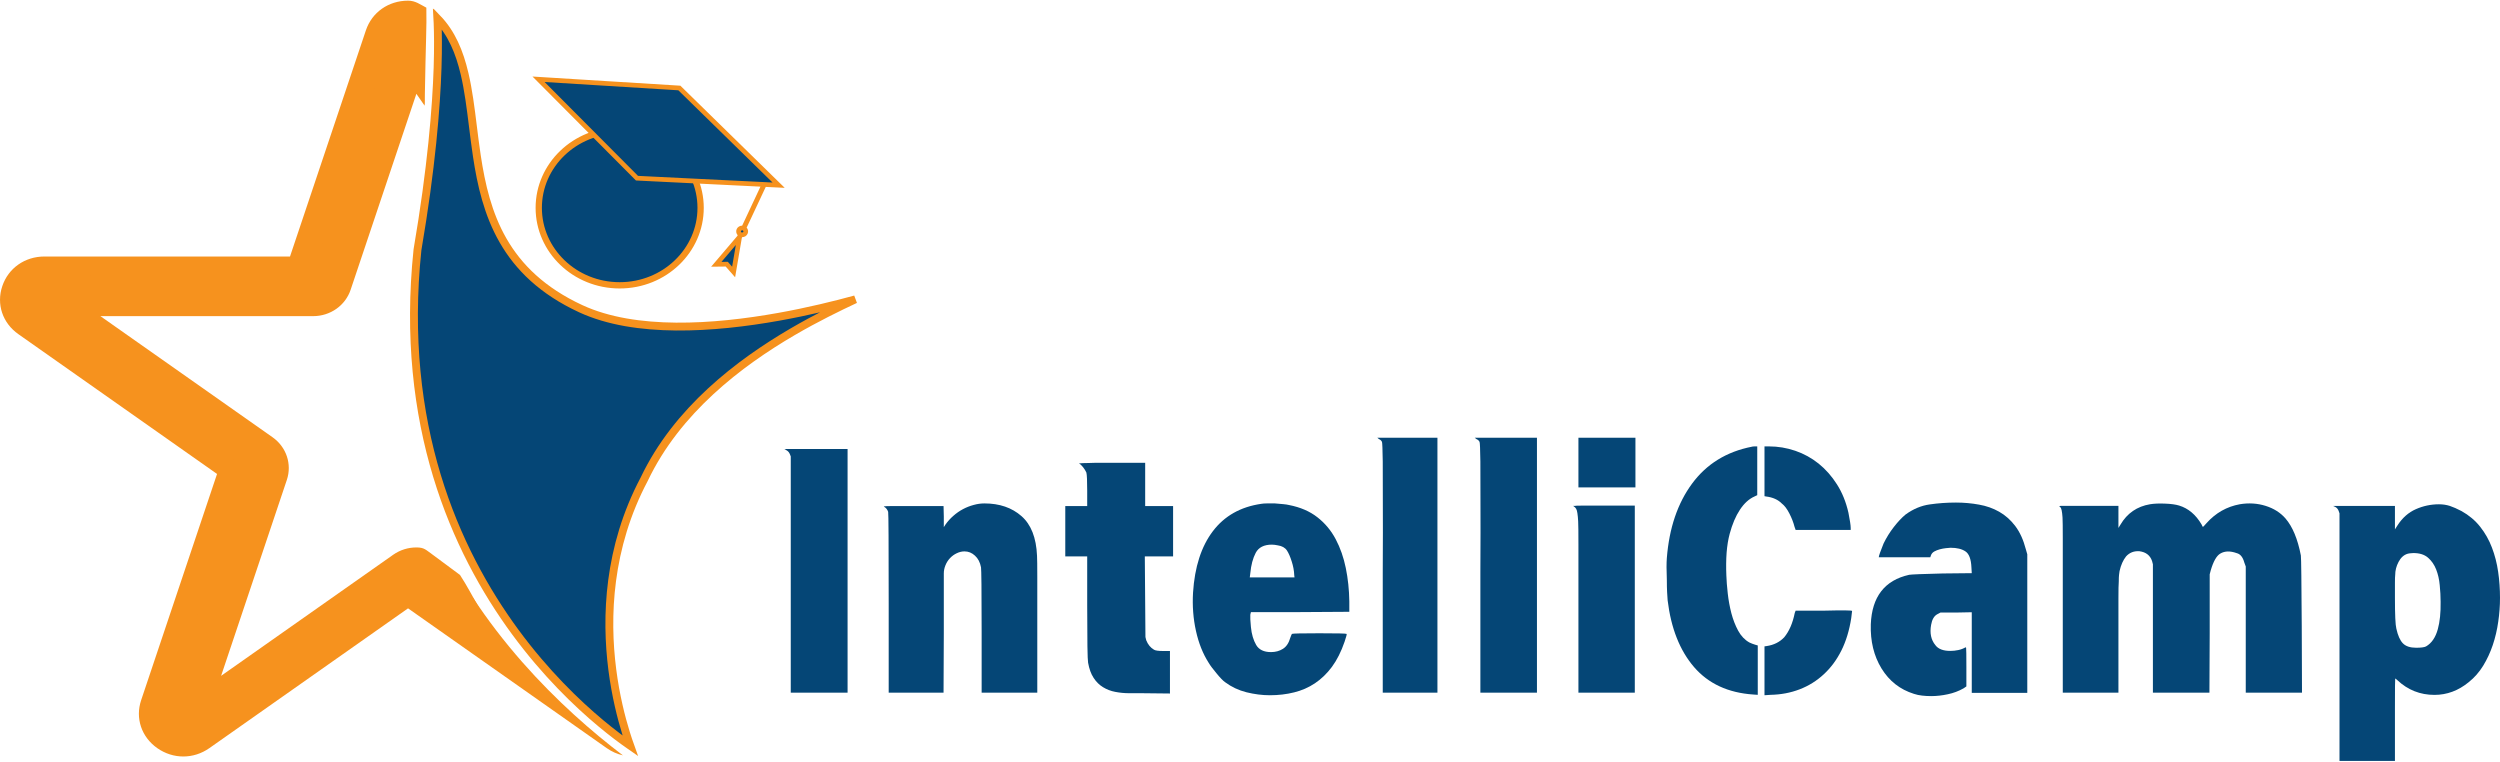
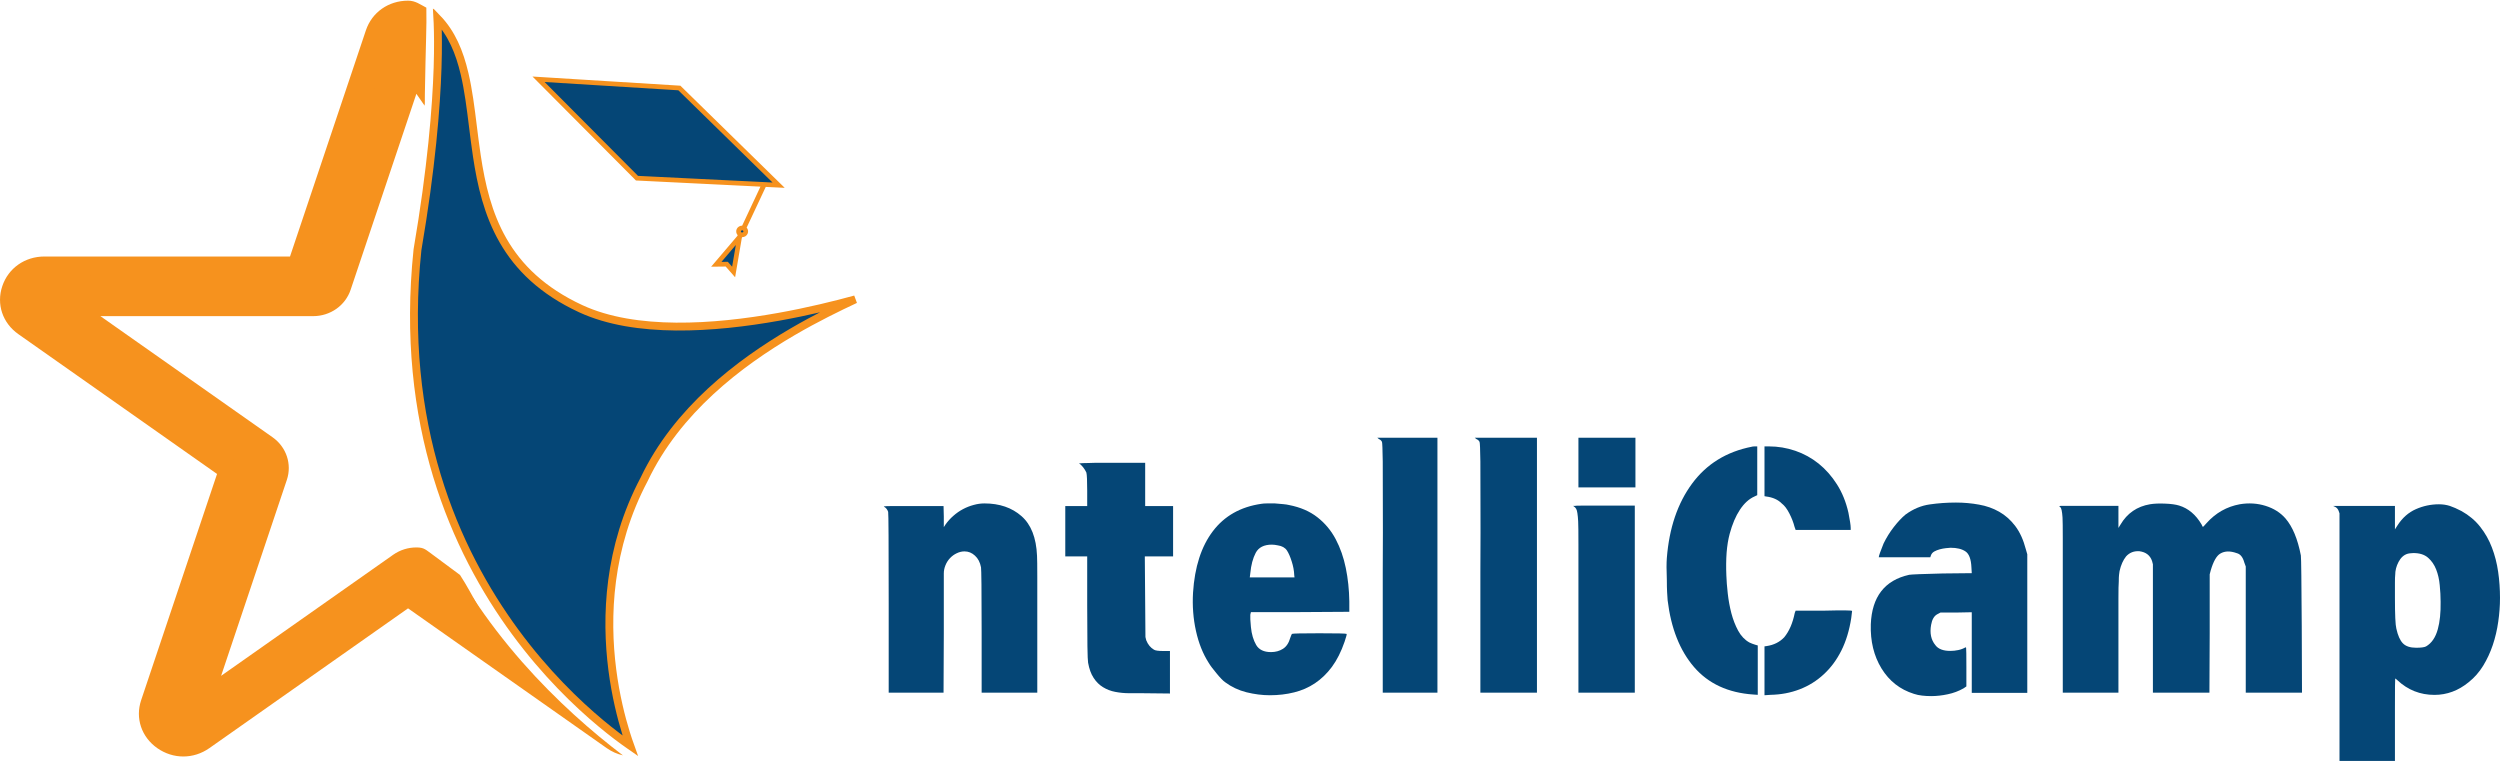
<svg xmlns="http://www.w3.org/2000/svg" width="3181" height="969" viewBox="0 0 3181 969" fill="none">
-   <path d="M1000.79 572.973L998 571.291H1078.46V881.324H1006.16V580.733L1005.04 577.887C1004.15 575.656 1002.72 574.007 1000.79 572.973Z" fill="#054676" />
  <path d="M1252.5 640.555C1271.77 640.555 1287.51 645.953 1299.74 656.717C1311.94 667.417 1318.53 684.196 1319.51 707.018C1319.73 711.156 1319.84 720.079 1319.84 733.786C1319.84 747.491 1319.84 766.596 1319.84 791.068V881.325H1249.04V803.093C1249.04 776.715 1248.96 756.93 1248.81 743.742C1248.65 730.487 1248.48 723.182 1248.26 721.889C1247.06 715.521 1244.49 710.575 1240.55 707.018C1236.67 703.397 1232.23 701.588 1227.26 701.588C1223.91 701.588 1220.62 702.363 1217.43 703.914C1214.22 705.402 1211.35 707.471 1208.83 710.121C1206.38 712.707 1204.42 715.746 1203.03 719.174C1201.6 722.632 1200.9 726.123 1200.9 729.647V805.55L1200.57 881.325H1130.77V768.051C1130.77 691.954 1130.55 653.032 1130.1 651.286C1129.12 648.281 1127.34 646.082 1124.74 644.692C1124.52 644.433 1124.63 644.304 1125.07 644.304C1126.25 644.046 1129.79 643.916 1135.68 643.916C1141.63 643.916 1150.34 643.916 1161.82 643.916H1200.57L1200.9 657.105V670.683L1203.03 667.45C1205.93 663.312 1209.28 659.627 1213.08 656.33C1216.87 652.968 1220.95 650.123 1225.36 647.795C1229.75 645.467 1234.24 643.723 1238.88 642.493C1243.48 641.201 1248.03 640.555 1252.5 640.555Z" fill="#054676" />
  <path d="M1372.88 589.661C1374.3 589.661 1376.01 589.531 1378 589.272C1379.88 589.272 1382.04 589.239 1384.49 589.142C1386.91 588.979 1389.84 588.883 1393.25 588.883H1457.12V643.882H1492.64V707.959H1456.66L1457.46 810.562L1458.48 814.714C1460.68 820.162 1463.95 824.151 1468.28 826.648C1470.01 827.783 1473.88 828.333 1479.89 828.333H1488.65V882.424L1452.68 882.036H1436.74C1430.65 882.036 1424.79 881.452 1419.09 880.349C1413.46 879.311 1408.28 877.3 1403.5 874.382C1398.78 871.528 1394.79 867.572 1391.55 862.578C1388.27 857.648 1385.91 851.196 1384.49 843.251C1383.72 839.359 1383.35 815.103 1383.35 770.482V707.959H1355.46V643.882H1383.35V624.424C1383.35 611.809 1383.01 604.124 1382.32 601.335C1381.33 599.098 1379.93 596.796 1378.11 594.461C1376.29 592.126 1374.53 590.537 1372.88 589.661Z" fill="#054676" />
  <path d="M1604.84 641.072C1606.68 640.749 1609.02 640.555 1611.87 640.555C1614.76 640.555 1618.23 640.555 1622.24 640.555C1626.25 640.91 1629.75 641.202 1632.73 641.461C1635.68 641.719 1638.22 642.108 1640.32 642.625C1654.61 645.409 1666.58 650.589 1676.25 658.164C1686 665.771 1693.76 675.093 1699.58 686.131C1705.38 697.105 1709.65 709.308 1712.4 722.774C1715.15 736.239 1716.65 750.417 1716.87 765.243V778.45L1654.27 778.838H1591.67L1590.89 782.205C1590.67 784.989 1590.92 790.2 1591.67 797.871C1592.56 806.936 1594.79 814.543 1598.36 820.66C1601.93 826.714 1608.21 829.723 1617.22 829.723C1622.95 829.723 1628 828.365 1632.39 825.581C1636.79 822.828 1639.9 818.135 1641.77 811.467C1642.94 808.197 1643.67 806.546 1643.9 806.546C1644.84 806.029 1656.51 805.77 1678.82 805.77C1701.35 805.77 1712.85 806.029 1713.29 806.546C1713.96 806.546 1713.13 809.881 1710.85 816.517C1706.52 829.141 1701.16 839.79 1694.77 848.499C1688.36 857.109 1681.1 864.101 1673.02 869.474C1664.98 874.815 1656.17 878.667 1646.57 880.998C1636.98 883.394 1626.7 884.623 1615.77 884.623C1606.1 884.623 1596.19 883.361 1586.09 880.869C1576.05 878.344 1566.95 874.07 1558.86 868.049C1557.66 867.273 1556.07 865.849 1554.07 863.777C1552.06 861.705 1550.05 859.407 1548.04 856.915C1546.03 854.39 1544.05 851.93 1542.13 849.534C1540.26 847.042 1538.83 844.97 1537.89 843.319C1530.52 831.762 1525.11 818.2 1521.71 802.663C1518.27 787.125 1517.05 770.94 1518.02 754.107C1520.09 721.414 1528.51 695.324 1543.24 675.902C1557.97 656.48 1578.5 644.892 1604.84 641.072ZM1625.82 693.9C1624.62 693.641 1623.36 693.447 1622.02 693.253C1620.74 693.09 1619.51 692.994 1618.34 692.994C1608.35 692.994 1601.51 696.457 1597.81 703.352C1594.15 710.28 1591.84 718.953 1590.89 729.377L1590.22 734.686H1647.13L1646.79 731.838C1646.57 726.076 1645.48 720.249 1643.56 714.358C1641.69 708.402 1639.68 703.805 1637.54 700.503C1635.14 696.878 1631.22 694.676 1625.82 693.9Z" fill="#054676" />
  <path d="M1754.55 558.686L1752.49 557H1828.99V881.325H1759.41V729.479C1759.62 690.903 1759.65 659.495 1759.51 635.258C1759.44 610.956 1759.41 594.961 1759.41 587.239C1759.19 571.762 1758.86 563.456 1758.43 562.32C1757.7 560.698 1756.4 559.465 1754.55 558.686Z" fill="#054676" />
  <path d="M1878.59 558.686L1876.48 557H1955.62V881.325H1883.63V729.479C1883.86 690.903 1883.87 659.495 1883.74 635.258C1883.65 610.956 1883.63 594.961 1883.63 587.239C1883.41 571.762 1883.07 563.456 1882.62 562.32C1881.87 560.698 1880.53 559.465 1878.59 558.686Z" fill="#054676" />
  <path d="M2008.39 557H2080.93V620.129H2008.39V557ZM2002.23 644.109C2001.79 643.591 2001.67 643.428 2001.9 643.591C2002.11 643.687 2002.49 643.72 2003.03 643.72C2004.17 643.46 2007.77 643.33 2013.89 643.33C2019.96 643.33 2028.73 643.33 2040.15 643.33H2080.12V881.325H2008.39V753.643C2008.39 727.815 2008.39 707.464 2008.39 692.589C2008.39 677.65 2008.3 667.96 2008.07 663.552C2007.61 654.738 2006.74 649.391 2005.55 647.479C2004.78 646.117 2003.67 644.983 2002.23 644.109Z" fill="#054676" />
  <path d="M2245.14 567.994H2250.8C2262.35 567.994 2273.5 569.877 2284.33 573.576C2295.2 577.309 2305.13 582.762 2314.08 589.934C2323.02 597.139 2330.79 605.966 2337.41 616.417C2344.06 626.9 2348.89 638.875 2351.94 652.377C2352.88 657.05 2353.61 661.01 2354.06 664.191C2354.55 667.403 2354.84 669.967 2354.84 671.849V674.316H2284.77L2283.32 670.162C2281.91 664.645 2279.71 658.997 2276.77 653.285C2273.81 647.508 2270.66 643.355 2267.34 640.823C2262.46 635.825 2255.73 632.774 2247.24 631.736L2245.14 631.347V567.994ZM2229.14 568.383C2229.65 568.124 2231.07 567.994 2233.37 567.994H2235.92V630.048L2232.37 631.736C2225.48 634.786 2219.31 640.369 2213.94 648.481C2208.52 656.629 2204.16 666.884 2200.84 679.249C2198.97 686.194 2197.67 694.145 2196.95 703.136C2196.29 712.062 2196.18 721.764 2196.62 732.215C2196.84 738.901 2197.42 746.496 2198.39 755.064C2199.34 763.632 2200.87 772.004 2202.95 780.118C2205.08 788.266 2207.96 795.698 2211.6 802.448C2215.29 809.198 2220.06 814.228 2225.93 817.507C2227.09 818.124 2228.32 818.643 2229.59 819.064C2230.92 819.421 2232.18 819.844 2233.37 820.363L2236.58 821.271V884.104L2230.92 883.714C2198.86 881.539 2173.74 869.889 2155.53 848.794C2137.38 827.697 2126.17 799.332 2121.89 763.762C2121.67 761.002 2121.45 757.531 2121.22 753.376C2121 749.222 2120.89 744.126 2120.89 738.057C2120.37 725.692 2120.37 716.313 2120.89 709.886C2123.91 671.817 2134.6 640.304 2152.98 615.378C2171.41 590.388 2196.78 574.713 2229.14 568.383ZM2283.66 779.859L2284.77 777.003H2320.85C2344.68 776.419 2356.6 776.549 2356.6 777.392C2356.6 777.911 2356.22 780.963 2355.51 786.479C2353.11 801.994 2348.96 815.753 2342.96 827.762C2336.96 839.706 2329.46 849.798 2320.52 858.011C2311.57 866.319 2301.34 872.68 2289.88 877.093C2278.39 881.508 2266.07 883.845 2252.9 884.104L2245.14 884.623V822.44L2247.91 822.051C2257.07 820.687 2264.51 816.954 2270.24 810.886C2276.58 803.195 2281.05 792.842 2283.66 779.859Z" fill="#054676" />
  <path d="M2488.75 639.457C2498.79 639.457 2508.53 640.334 2517.99 642.054C2527.43 643.709 2536.02 646.728 2543.75 651.141C2551.53 655.555 2558.37 661.625 2564.21 669.317C2570.08 677.04 2574.57 686.939 2577.72 699.045L2579.52 705.276V881.571H2508.87V779.013L2489.09 779.403H2469.06L2465.13 781.48C2460.99 783.654 2458.31 788.199 2457.14 795.11C2455.25 805.594 2457.06 814.161 2462.53 820.815C2466.13 825.748 2472.46 828.215 2481.55 828.215C2484.91 828.215 2488.23 827.891 2491.55 827.176C2494.93 826.495 2498.03 825.326 2500.9 823.671C2501.4 823.671 2501.69 823.93 2501.69 824.449C2501.91 825.585 2502.02 833.603 2502.02 848.467V873.392L2498.41 875.858C2492.18 879.396 2485.48 881.895 2478.28 883.389C2471.14 884.946 2464.11 885.724 2457.14 885.724C2453.08 885.724 2449.26 885.498 2445.67 885.075C2442.12 884.718 2438.69 883.972 2435.31 882.868C2417.6 877.319 2403.84 866.543 2394.03 850.543C2384.26 834.543 2379.74 815.818 2380.41 794.332C2381.81 759.28 2398.1 738.315 2429.23 731.37C2432.53 730.851 2446.73 730.299 2471.86 729.682L2508.87 729.292L2508.44 721.894C2507.99 711.442 2505.44 704.692 2500.9 701.642C2496.38 698.526 2490.04 696.968 2481.88 696.968C2480.45 696.968 2478.45 697.162 2475.92 697.487C2473.44 697.746 2470.88 698.233 2468.27 698.915C2465.63 699.629 2463.24 700.57 2461.07 701.771C2458.96 703.004 2457.52 704.724 2456.8 706.963L2456.12 709.041H2390.55C2390.55 707.419 2392.56 701.608 2396.62 691.645C2400.21 684.213 2404.55 677.203 2409.66 670.614C2414.84 663.961 2419.79 658.671 2424.51 654.777C2434.32 647.604 2444.68 643.288 2455.56 641.794C2466.42 640.237 2477.5 639.457 2488.75 639.457Z" fill="#054676" />
  <path d="M2735.79 641.587C2740.99 640.745 2747.33 640.486 2754.78 640.809C2762.28 641.068 2768.29 641.91 2772.75 643.269C2784.36 646.828 2793.86 654.79 2801.22 667.217C2802.18 669.386 2802.79 670.453 2803.01 670.453C2803.24 670.453 2804.8 668.835 2807.7 665.535C2819.31 652.589 2833.41 644.629 2850.01 641.587C2861.42 639.709 2872.29 640.389 2882.73 643.657C2893.23 646.958 2901.65 652.299 2908.08 659.709C2917.07 670.162 2923.6 685.858 2927.63 706.829C2928.07 710.647 2928.42 740.485 2928.74 796.406L2929.06 881.325H2857.5V720.809L2855.71 715.89C2853.84 708.997 2850.64 704.984 2846.11 703.851C2837.76 700.841 2830.76 701.003 2825.11 704.369C2820.35 707.152 2816.3 714.271 2812.94 725.728L2811.62 730.776V805.469L2811.28 881.325H2739.36V717.962L2738.26 713.818C2735.84 706.666 2730.55 702.525 2722.28 701.392C2715.36 700.874 2709.66 703.075 2705.2 707.993C2701.41 712.75 2698.64 718.965 2696.93 726.635C2696.71 728.026 2696.49 729.677 2696.26 731.553C2696.04 733.463 2695.93 736.214 2695.93 739.838C2695.62 743.397 2695.49 750.679 2695.49 761.715C2695.49 772.686 2695.49 787.539 2695.49 806.245V881.325H2624.69V741.004C2624.69 716.86 2624.69 698.123 2624.69 684.822C2624.69 671.456 2624.58 662.687 2624.36 658.544C2623.83 650.519 2622.86 646.117 2621.46 645.341C2621.24 645.082 2621.02 644.952 2620.79 644.952C2620.04 644.37 2620.39 643.916 2621.91 643.657H2695.49V671.748L2698.05 667.606C2706.59 653.043 2719.18 644.37 2735.79 641.587Z" fill="#054676" />
  <path d="M3103.32 641.654C3108.29 641.654 3112.93 642.368 3117.17 643.732C3121.43 645.128 3126.39 647.334 3132.16 650.353C3141.6 655.643 3149.48 662.266 3155.74 670.217C3162.06 678.202 3167.06 687.031 3170.72 696.703C3174.44 706.408 3177.09 716.697 3178.65 727.602C3180.22 738.443 3181 749.511 3181 760.839C3181 770.804 3180.25 780.897 3178.76 791.09C3177.33 801.314 3175.01 811.18 3171.83 820.691C3168.62 830.233 3164.51 839.062 3159.53 847.176C3154.54 855.291 3148.39 862.27 3141.09 868.079C3127.96 878.79 3113.49 884.179 3097.62 884.179C3079.52 884.179 3063.81 877.979 3050.56 865.612C3050.11 864.996 3049.39 864.444 3048.44 863.925C3048.22 863.665 3047.93 863.406 3047.66 863.145C3047.43 863.145 3047.32 875.934 3047.32 901.576V968.178H2976.78V653.209L2975.66 649.964C2974.78 647.725 2973.36 646.069 2971.42 645.03L2968.64 643.732H3047.32V673.593L3050.56 668.529C3056.74 658.922 3064.53 652.041 3073.91 647.886C3083.31 643.732 3093.09 641.654 3103.32 641.654ZM3070.9 703.713C3069.7 703.713 3068.44 703.811 3067.11 703.973C3065.81 704.071 3064.58 704.297 3063.41 704.622C3058.64 706.017 3054.81 709.491 3051.9 715.009C3049.05 720.462 3047.66 725.98 3047.66 731.498C3047.43 733.153 3047.32 736.495 3047.32 741.494C3047.32 746.428 3047.32 752.886 3047.32 760.839C3047.32 782.131 3047.9 795.114 3049.1 799.788C3051.04 808.617 3053.82 814.913 3057.49 818.613C3061.12 822.346 3066.77 824.196 3074.36 824.196C3080.54 824.196 3084.7 823.645 3086.88 822.509C3094.04 818.354 3099.02 811.051 3101.87 800.567C3104.46 791.219 3105.66 779.633 3105.44 765.772C3105.44 758.956 3105.05 751.881 3104.32 744.61C3103.66 737.275 3102.12 730.556 3099.74 724.486C3097.33 718.449 3093.88 713.451 3089.35 709.556C3084.88 705.661 3078.73 703.713 3070.9 703.713Z" fill="#054676" />
  <mask id="mask0_430_1991" style="mask-type:luminance" maskUnits="userSpaceOnUse" x="511" y="11" width="626" height="957">
    <path d="M1132 16.141H516.128V962.704H1132V16.141Z" fill="white" stroke="white" stroke-width="10" />
  </mask>
  <g mask="url(#mask0_430_1991)">
    <path d="M556.512 23.321C556.609 25.127 556.704 27.125 556.793 29.316C557.302 41.841 557.602 60.672 556.783 86.02C555.146 136.693 549.039 213.41 531.192 317.873C507.991 540.181 578.996 700.026 655.722 804.325C694.117 856.519 733.962 894.822 764.189 920.062C779.3 932.68 791.999 942.027 800.899 948.207C801.254 948.454 801.603 948.695 801.946 948.932C800.337 944.438 798.487 938.986 796.527 932.671C790.456 913.105 783.329 885.23 779.077 851.928C770.58 785.376 773.541 696.883 819.674 609.768C861.312 522.106 940.534 461.832 1008.79 422.035C1038.58 404.666 1066.39 391.132 1088.24 380.898C1062.37 388.01 1028.38 396.374 990.844 403.102C949.655 410.485 904.08 415.918 860.183 415.532C816.339 415.146 773.822 408.955 738.97 392.819C690.03 370.168 659.627 339.998 640.126 306.055C620.693 272.231 612.255 234.948 606.746 198.375C604.825 185.628 603.266 173.055 601.739 160.736C598.839 137.351 596.053 114.878 591.12 93.85C584.664 66.327 574.689 42.213 556.512 23.321Z" fill="#054676" stroke="#F6921E" stroke-width="10" />
  </g>
-   <path d="M685.504 264.464C685.504 318.752 731.418 363.051 788.484 363.051C845.513 363.051 891.464 318.751 891.464 264.464C891.464 210.177 845.513 165.877 788.484 165.877C731.418 165.877 685.504 210.176 685.504 264.464Z" fill="#054676" stroke="#F6921E" stroke-width="8" />
  <path d="M911.429 336.282L923.34 336.145L924.72 336.129L925.63 337.166L933.456 346.084L940.934 302.238L941 301.85L941.164 301.493L941.604 300.533L942.405 298.782H944.331C946.171 298.782 947.778 297.799 948.488 296.238L948.498 296.216L948.509 296.195C949.239 294.657 948.929 292.881 947.806 291.62L946.49 290.143L947.33 288.351L971.621 236.556L972.474 234.736L974.482 234.833L990.739 235.623L864.408 111.96L685.239 100.858L810.485 226.714L967.743 234.478L972.21 234.698L970.312 238.747L947.047 288.374L946.238 290.101H944.331C942.524 290.101 940.881 291.094 940.124 292.673C939.417 294.223 939.736 296.006 940.856 297.263L942.159 298.726L941.343 300.508L940.904 301.468L940.73 301.846L940.461 302.162L911.429 336.282Z" fill="#054676" stroke="#F6921E" stroke-width="6" />
  <mask id="mask1_430_1991" style="mask-type:luminance" maskUnits="userSpaceOnUse" x="0" y="0" width="795" height="964">
    <path d="M794.012 0H-6.47427e-05V963.834H794.012V0Z" fill="white" />
  </mask>
  <g mask="url(#mask1_430_1991)">
    <path d="M2.901 364.13C10.569 341.199 31.639 326.379 56.542 326.379H369.012L465.565 38.599C473.265 15.667 494.302 0.848 519.206 0.848C528.774 0.848 534.593 5.755 542.486 9.748C542.97 38.327 541.944 41.428 540.319 134.032L519.206 66.054L425.101 346.534C417.53 369.122 395.977 384.285 371.46 384.285H66.916L313.309 557.627C333.122 571.573 341.37 596.127 333.799 618.684L239.694 899.164L486.055 725.822C495.978 718.864 507.576 715.37 519.206 715.37C530.804 715.37 542.434 718.864 552.357 725.822L601.906 760.671C620.334 788.625 641.178 815.831 664.342 842.225C708.028 891.926 753.614 931.517 792.596 961.125C785.38 959.472 778.389 956.414 772.01 951.921L519.206 774.055L266.402 951.921C256.318 959.004 244.784 962.56 233.251 962.56C221.717 962.56 210.184 959.004 200.1 951.921C179.964 937.757 171.91 913.796 179.61 890.865L276.163 603.053L23.391 425.187C3.224 411.022 -4.798 387.062 2.901 364.13Z" fill="#F6921E" />
-     <path d="M61.5 382C68.316 361.616 96.393 350.781 118.529 350.781H396.286L482.112 94.969C488.957 74.585 507.657 61.412 529.794 61.412C538.299 61.412 530.593 64.686 537.609 68.236C538.039 93.639 537.805 87.038 540.319 134.521L529.794 119.375L446.144 368.697C439.414 388.776 420.255 402.254 398.462 402.254H127.751L346.771 556.34C364.383 568.737 371.714 590.563 364.985 610.614L281.334 859.937L500.326 705.85C509.146 699.666 519.456 696.56 529.794 696.56C540.104 696.56 541.795 699.666 550.616 705.85L585.3 731.571C601.681 756.42 619.446 796.325 640.037 819.788C678.869 863.967 704.561 895.82 739.212 922.139C734.335 927.314 759.515 934.906 753.845 930.912L529.794 748.726L305.075 906.833C296.111 913.129 285.859 916.291 275.607 916.291C265.354 916.291 255.102 913.129 246.139 906.833C228.24 894.243 221.081 872.943 227.925 852.56L313.752 596.72L89.061 438.612C71.134 426.021 54.656 402.384 61.5 382Z" fill="#F6921E" />
+     <path d="M61.5 382C68.316 361.616 96.393 350.781 118.529 350.781H396.286L482.112 94.969C488.957 74.585 507.657 61.412 529.794 61.412C538.299 61.412 530.593 64.686 537.609 68.236C538.039 93.639 537.805 87.038 540.319 134.521L529.794 119.375L446.144 368.697C439.414 388.776 420.255 402.254 398.462 402.254H127.751L346.771 556.34C364.383 568.737 371.714 590.563 364.985 610.614L281.334 859.937L500.326 705.85C509.146 699.666 519.456 696.56 529.794 696.56C540.104 696.56 541.795 699.666 550.616 705.85L585.3 731.571C601.681 756.42 619.446 796.325 640.037 819.788C678.869 863.967 704.561 895.82 739.212 922.139C734.335 927.314 759.515 934.906 753.845 930.912L529.794 748.726L305.075 906.833C296.111 913.129 285.859 916.291 275.607 916.291C265.354 916.291 255.102 913.129 246.139 906.833C228.24 894.243 221.081 872.943 227.925 852.56L313.752 596.72L89.061 438.612C71.134 426.021 54.656 402.384 61.5 382" fill="#F6921E" />
  </g>
</svg>